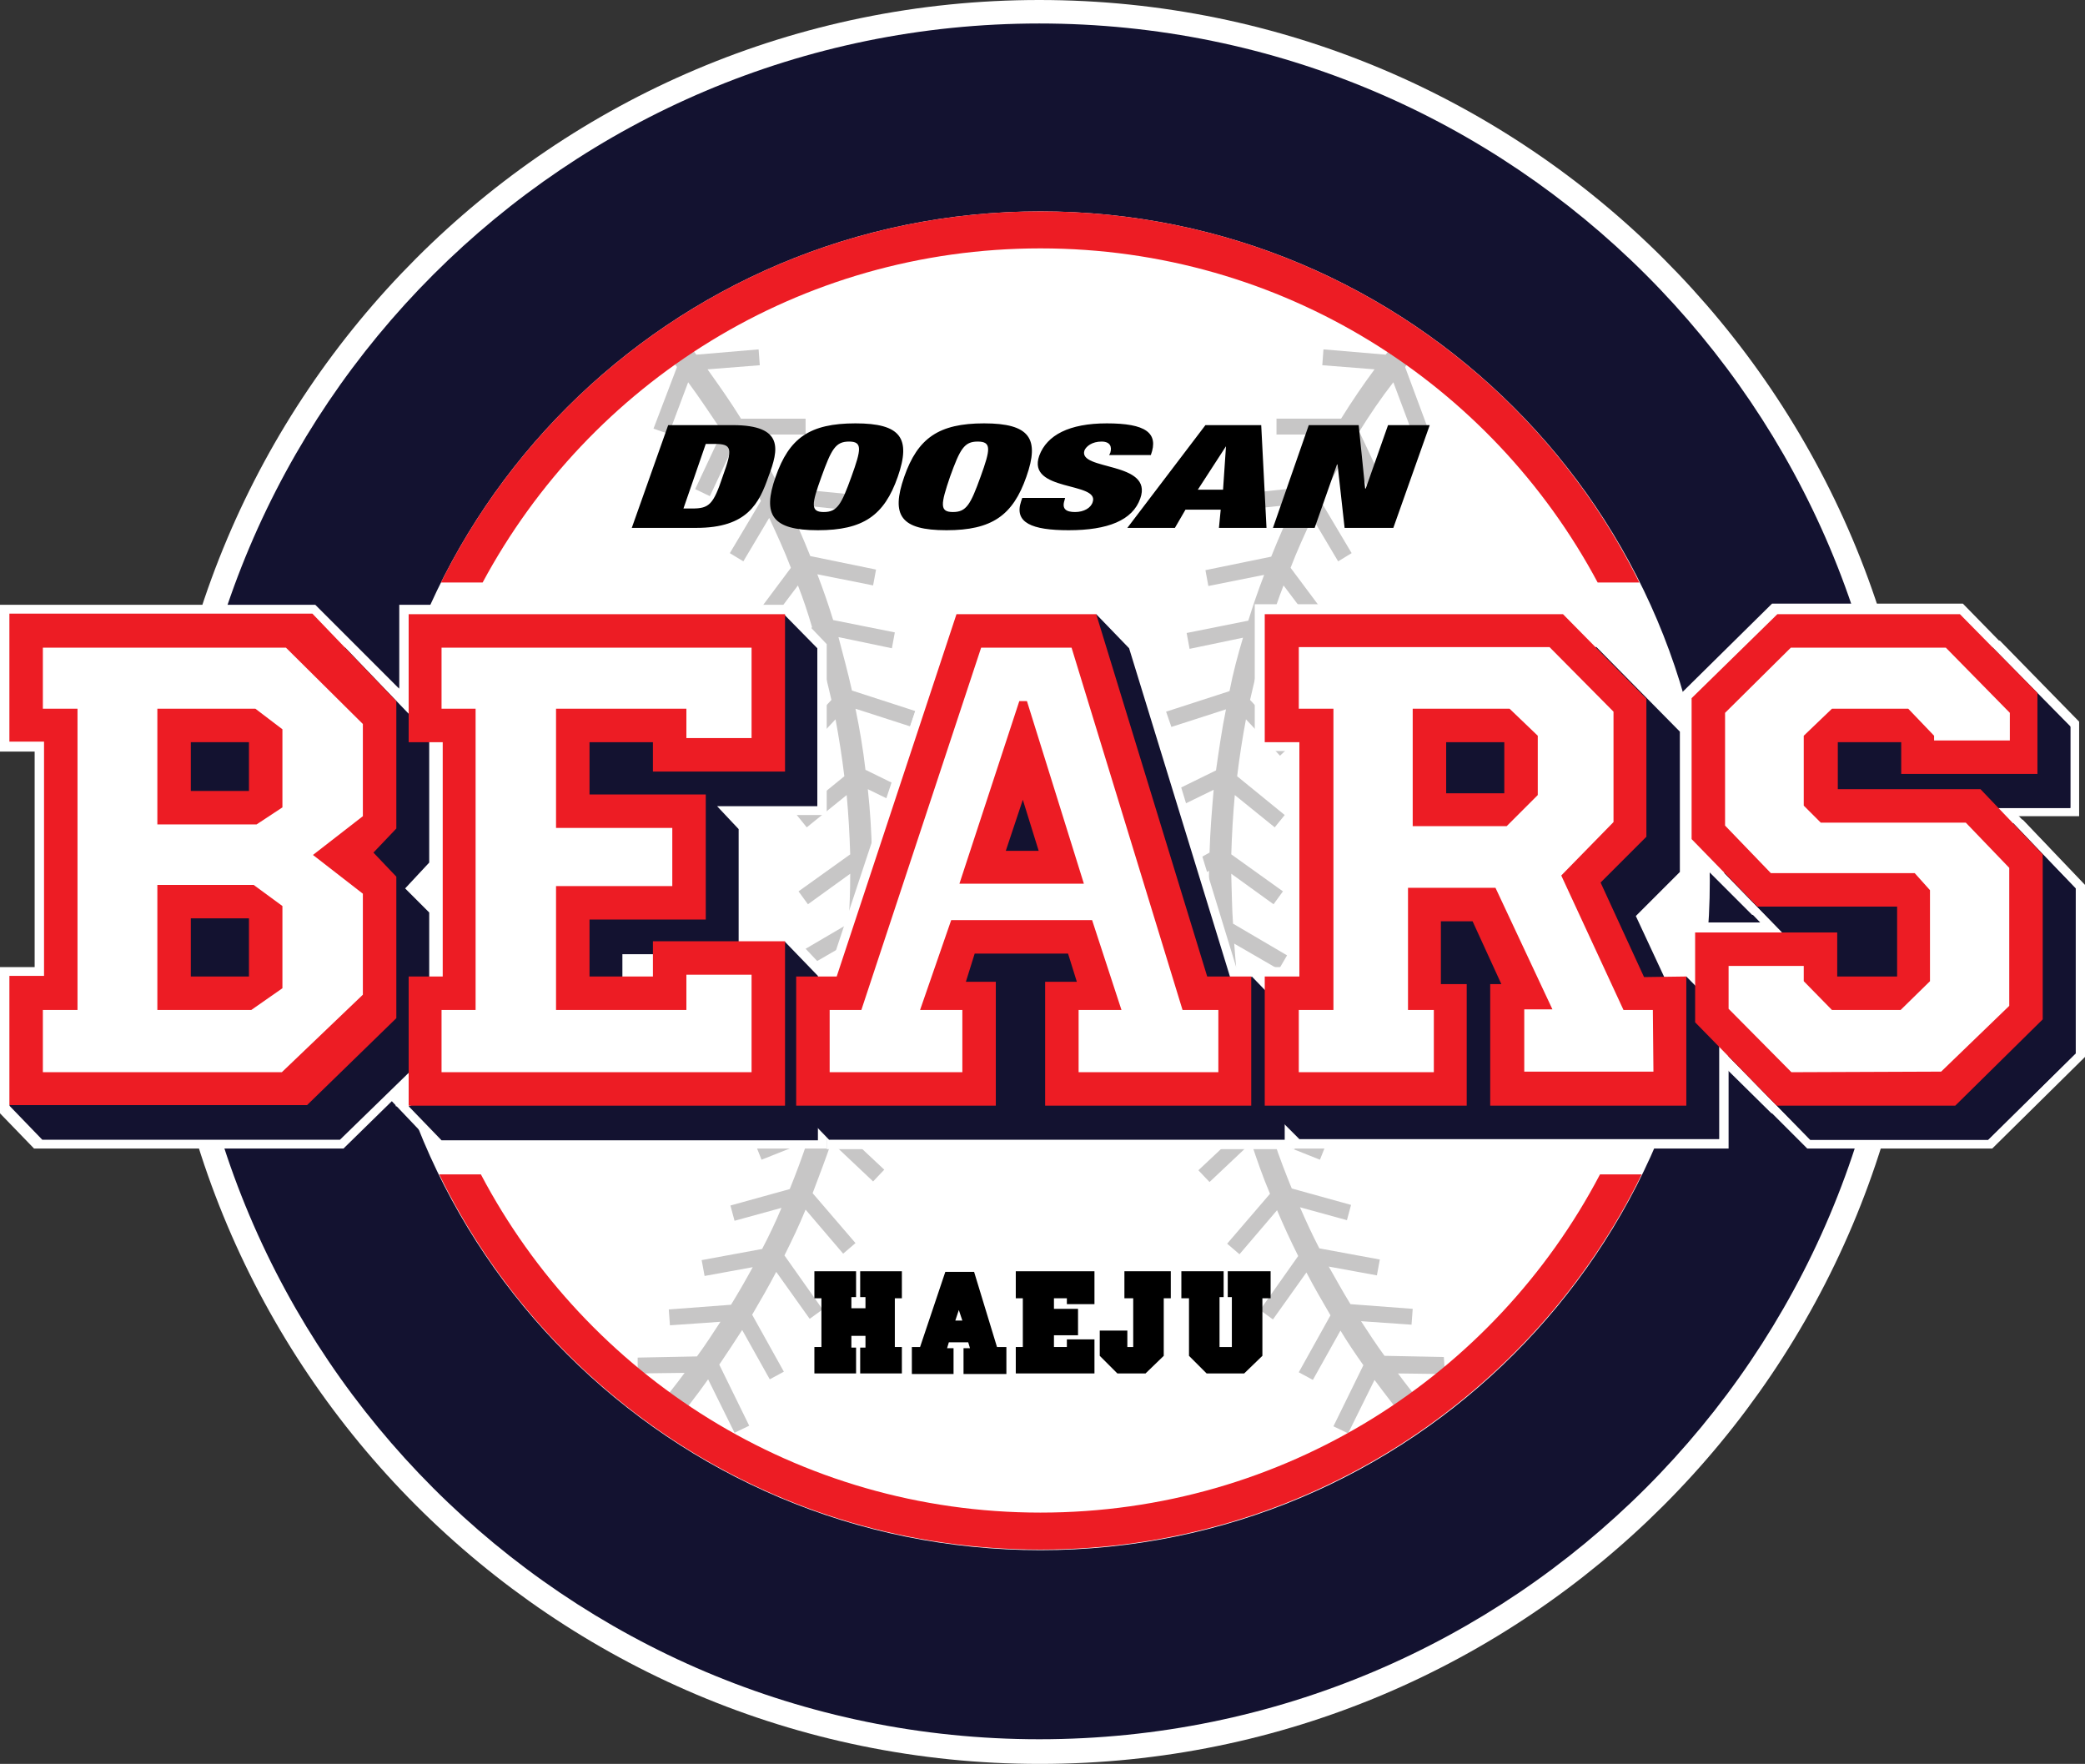
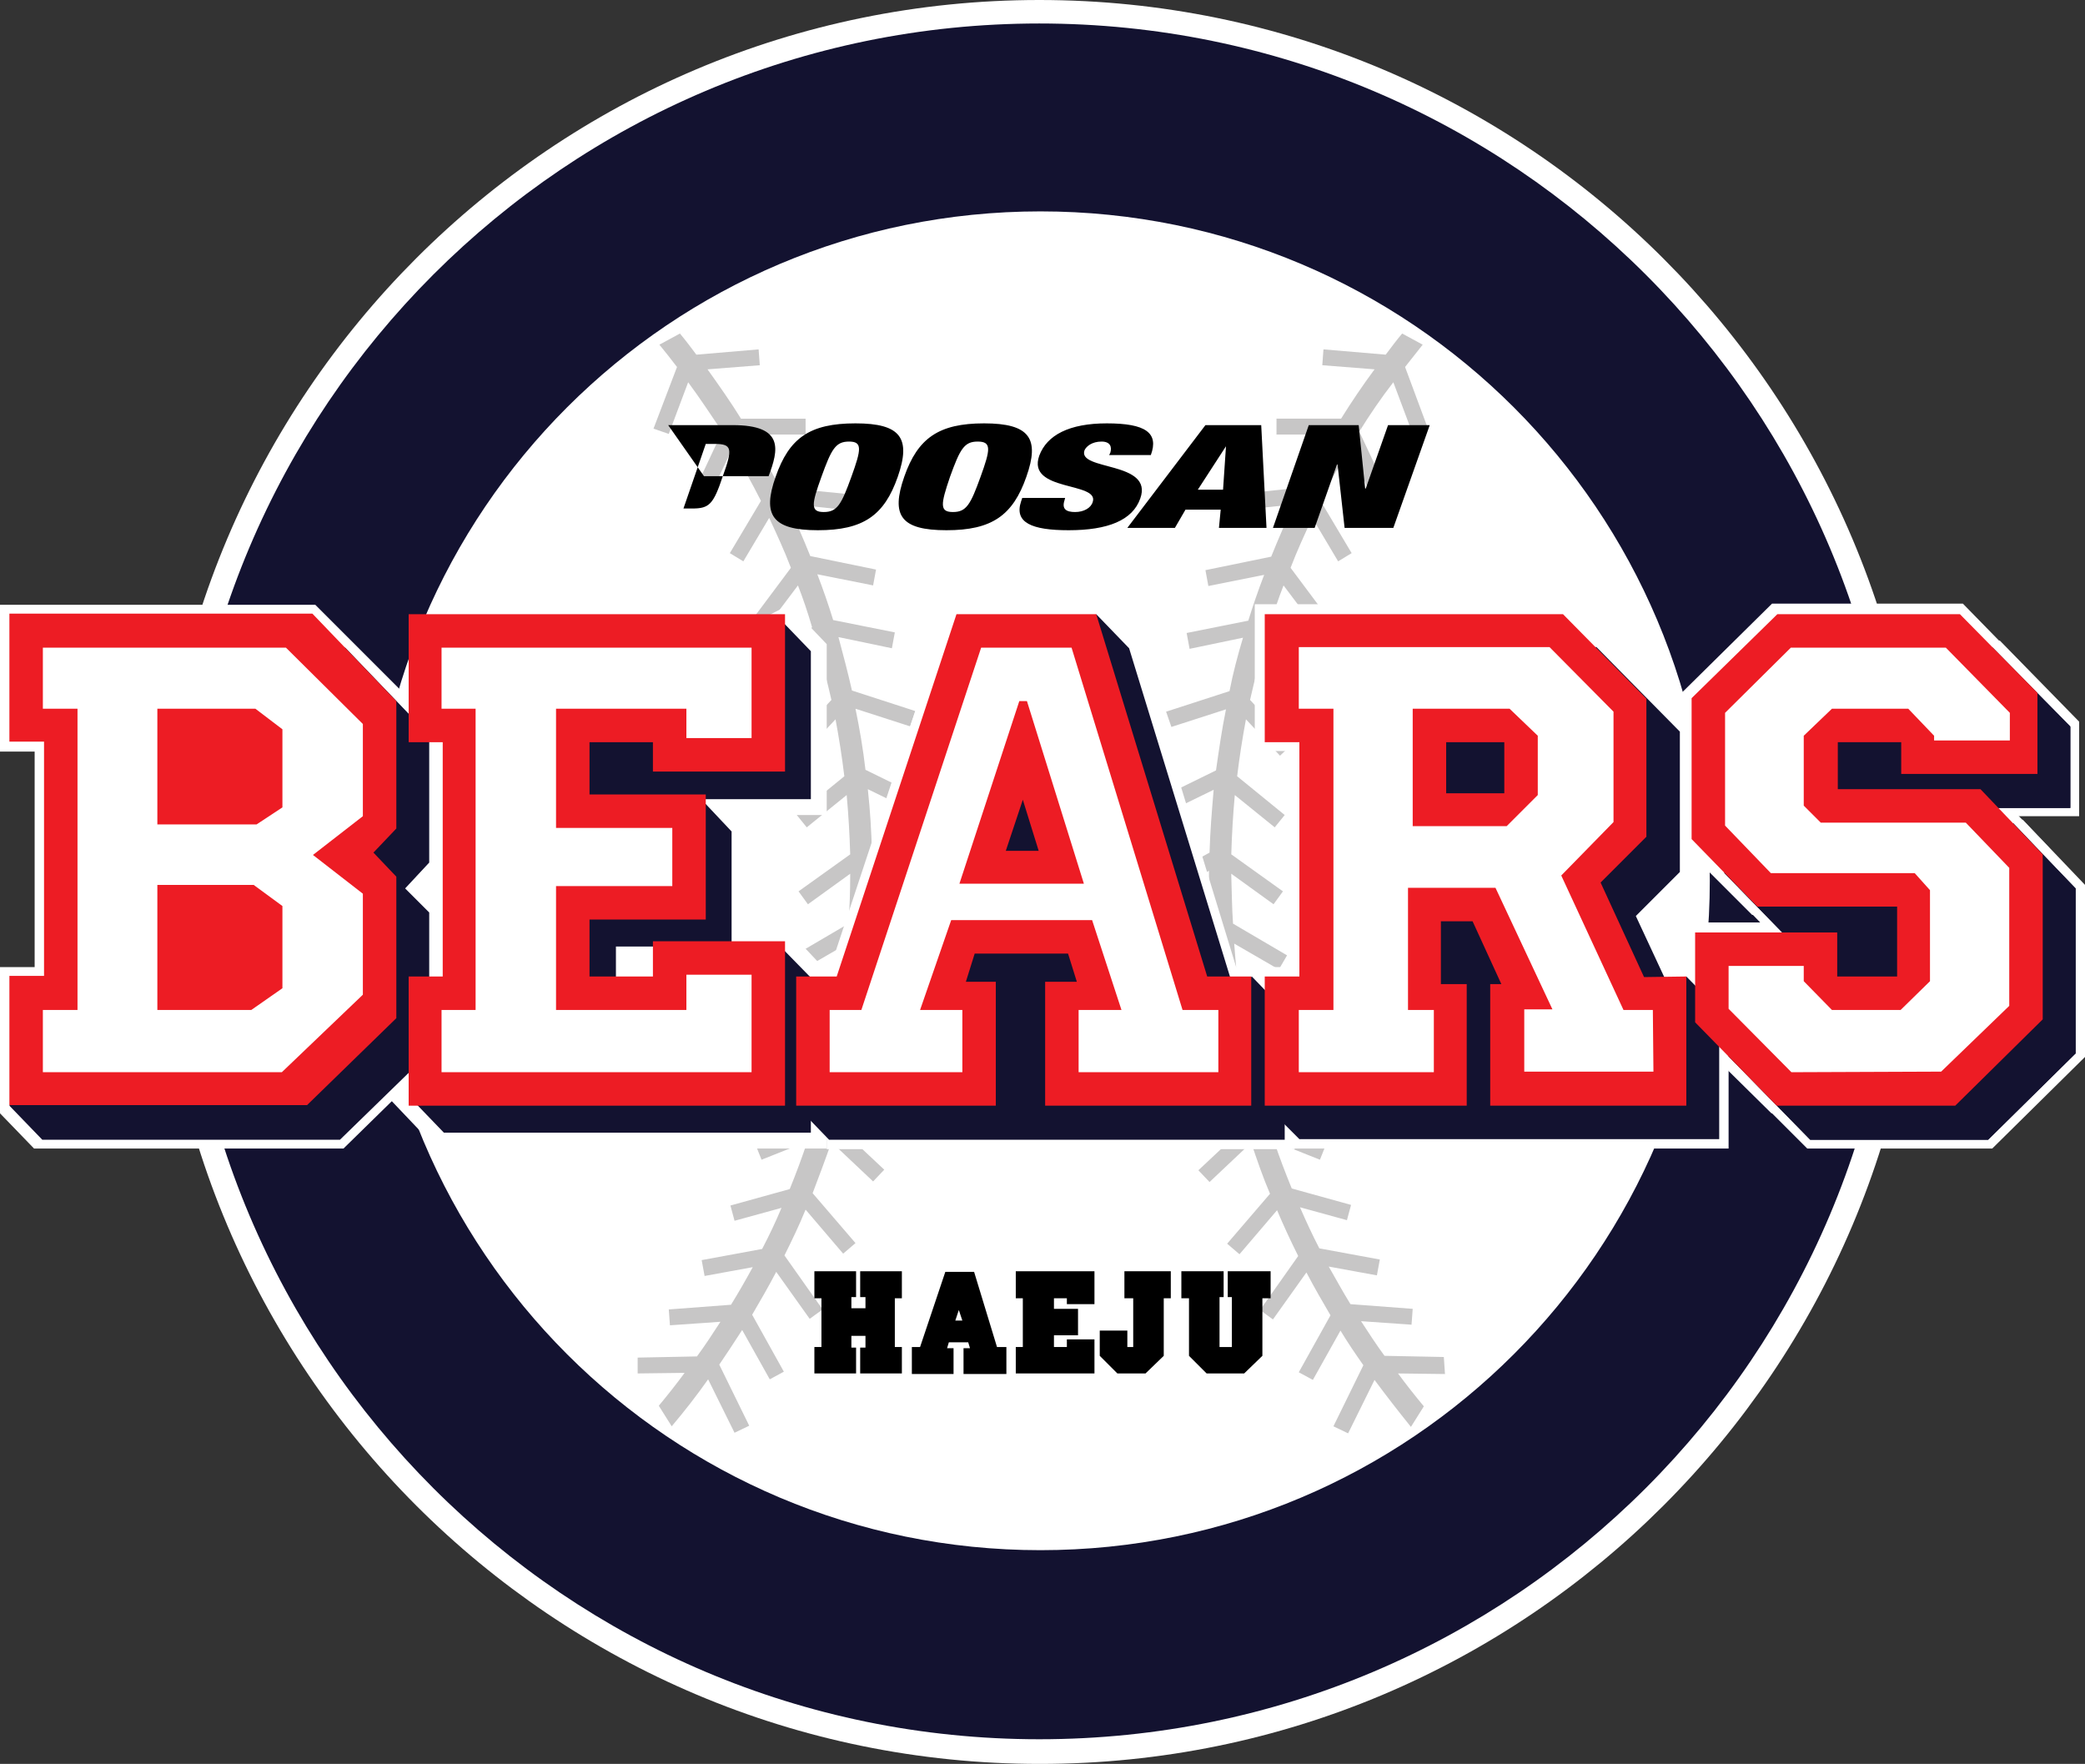
<svg xmlns="http://www.w3.org/2000/svg" version="1.1" id="레이어_1" x="0px" y="0px" viewBox="0 0 355.1 300.4" style="enable-background:new 0 0 355.1 300.4;" xml:space="preserve">
  <rect x="0" y="0" width="355.1" height="300.4" fill="#333333" stroke="none" />
  <style type="text/css">
	.st0{fill:#FFFFFF;}
	.st1{fill:#131230;}
	.st2{fill:#C7C6C6;}
	.st3{fill:#ED1C24;}
</style>
  <path class="st0" d="M327.3,150.2c0,83-67.3,150.2-150.2,150.2c-83,0-150.2-67.3-150.2-150.2S94.1,0,177,0  C260,0,327.3,67.3,327.3,150.2" />
  <path class="st1" d="M323.1,150.1c0,80.7-65.4,146.1-146.1,146.1C96.4,296.2,31,230.8,31,150.1C31,69.4,96.4,4,177,4  C257.7,4,323.1,69.4,323.1,150.1" />
  <path class="st0" d="M291.2,150c0,63-51,114-114,114c-63,0-114-51-114-114s51-114,114-114C240.2,36,291.2,87,291.2,150" />
  <path class="st2" d="M148.6,149c0-0.2,0-0.5,0-0.7l8.2,4.6l1.3-2.4l-9.6-5.4c-0.1-3.6-0.3-7.1-0.7-10.7l8.6,4.2l1.2-2.5l-10.2-5  c-0.4-3.5-1-7-1.7-10.4l9.3,3l0.9-2.6l-10.8-3.5c-0.7-3.1-1.5-6.1-2.3-9.1l9.1,1.9l0.5-2.7l-10.5-2.1c-0.8-2.6-1.7-5.2-2.7-7.8  l9.5,1.9l0.5-2.7l-11.2-2.3c-1.2-3-2.5-6-3.9-8.9l9.6,1l0.3-2.7L132.8,83c-1.6-3-3.2-6-5-9l9.4,0v-2.7h-11c-1.8-2.9-3.7-5.6-5.7-8.4  l8.9-0.7l-0.2-2.7l-10.6,0.9c-0.9-1.2-1.8-2.4-2.8-3.6l-3.5,1.9c1,1.2,2,2.5,3,3.8L111.3,73l2.6,0.9l3.3-8.8c2,2.7,3.9,5.6,5.8,8.4  l-4.6,9.8l2.5,1.2l3.8-8.1c1.7,2.9,3.4,5.9,4.9,8.9l-5.3,8.9l2.3,1.4l4.4-7.4c1.3,2.8,2.6,5.6,3.7,8.5l-6.2,8.3l2.2,1.6l5.2-6.9  c0.9,2.3,1.7,4.7,2.4,7.1l-6.6,8.9l2.2,1.6l5.4-7.2c0.8,3,1.6,6,2.3,9.1l-7.1,7.6l2,1.9l5.8-6.2c0.6,3.2,1.1,6.4,1.5,9.7l-8.1,6.6  l1.7,2.1l6.8-5.5c0.3,3.3,0.5,6.7,0.6,10.1l-8.8,6.3l1.6,2.2l7.2-5.2l0,0.3c0,2.7-0.1,5.5-0.3,8.2l-9.2,5.4l1.4,2.4l7.6-4.4  c-0.2,2.6-0.5,5.3-0.8,7.9l-9.7,5l1.3,2.4l8-4.1c-0.4,2.8-0.9,5.5-1.5,8.2l-9.7,4.4l1.1,2.5l7.7-3.5c-0.6,2.6-1.3,5.1-2.1,7.6  l-9.9,3.9l1,2.5l7.8-3.1c-0.9,2.7-1.9,5.4-3,8.1l-10.1,2.8l0.7,2.6l8-2.2c-1,2.4-2.1,4.7-3.3,7l-10.3,1.9l0.5,2.7l8.2-1.5  c-1.2,2.2-2.4,4.3-3.7,6.4l-10.6,0.8l0.2,2.7l8.6-0.6c-1.3,2-2.6,4-4,5.9l-10.1,0.2l0,2.7l8-0.1c-1.4,1.9-2.9,3.8-4.4,5.6l2.2,3.5  c2.2-2.6,4.3-5.3,6.2-8l4.5,9.1l2.5-1.2l-5.1-10.4c1.3-1.9,2.6-3.9,3.9-5.9l4.7,8.4l2.4-1.3l-5.4-9.7c1.4-2.4,2.8-4.8,4.1-7.3l5.7,8  l2.2-1.6l-6.5-9.2c1.3-2.6,2.5-5.1,3.6-7.8l6.4,7.5l2.1-1.8l-7.3-8.5c1.1-2.9,2.2-5.8,3.2-8.7l7.1,6.7l1.9-2l-8.1-7.6  c0.8-2.7,1.6-5.5,2.2-8.2l7.4,6.3l1.8-2.1l-8.5-7.3c0.6-2.7,1.1-5.5,1.5-8.3l7.4,5.7l1.7-2.2l-8.6-6.7c0.4-2.8,0.7-5.7,0.9-8.6  l7.8,5.4l1.6-2.2l-9.1-6.4C148.5,154.4,148.6,151.8,148.6,149 M245.9,231.1l-10.1-0.2c-1.4-1.9-2.7-3.9-4-5.9l8.6,0.6l0.2-2.7  l-10.6-0.8c-1.3-2.1-2.5-4.3-3.7-6.4l8.2,1.5l0.5-2.7l-10.3-1.9c-1.2-2.3-2.3-4.7-3.3-7l8,2.2l0.7-2.6l-10.1-2.8  c-1.1-2.7-2.1-5.3-3-8l7.8,3.1l1-2.5l-9.9-3.9c-0.8-2.5-1.5-5.1-2.1-7.6l7.7,3.5l1.1-2.5l-9.7-4.4c-0.6-2.7-1.1-5.4-1.5-8.2l8,4.1  l1.3-2.4l-9.7-5c-0.4-2.6-0.6-5.3-0.8-7.9l7.6,4.4l1.4-2.4l-9.2-5.4c-0.2-2.7-0.2-5.4-0.3-8.2l0-0.3l7.2,5.2l1.6-2.2l-8.8-6.3  c0.1-3.4,0.3-6.8,0.6-10.1l6.8,5.5l1.7-2.1l-8.1-6.6c0.4-3.3,0.9-6.5,1.5-9.7l5.8,6.2l2-1.9l-7.1-7.6c0.7-3,1.4-6.1,2.3-9.1l5.4,7.2  l2.2-1.6l-6.6-8.9c0.7-2.4,1.5-4.8,2.4-7.1l5.2,6.9l2.2-1.6l-6.2-8.3c1.1-2.9,2.4-5.7,3.7-8.5l4.4,7.4l2.3-1.4l-5.3-8.9  c1.5-3,3.2-6,4.9-8.9l3.8,8.1l2.5-1.2l-4.6-9.8c1.8-2.9,3.7-5.7,5.8-8.4l3.3,8.8l2.6-0.9l-3.9-10.5c1-1.3,2-2.5,3-3.8l-3.5-1.9  c-1,1.2-1.9,2.4-2.8,3.6l-10.6-0.9l-0.2,2.7l8.9,0.7c-2,2.7-3.9,5.5-5.7,8.4h-11V74h9.4c-1.8,2.9-3.4,5.9-5,9l-11.3,1.2l0.3,2.7  l9.6-1c-1.4,2.9-2.7,5.9-3.9,8.9l-11.2,2.3l0.5,2.7l9.5-1.9c-1,2.6-1.9,5.2-2.7,7.8l-10.5,2.1l0.5,2.7l9.1-1.9c-0.9,3-1.7,6-2.3,9.1  l-10.8,3.5l0.9,2.6l9.3-3c-0.7,3.4-1.2,6.9-1.7,10.4l-10.2,5l1.2,2.5l8.6-4.2c-0.3,3.5-0.6,7.1-0.7,10.7l-9.6,5.3l1.3,2.4l8.2-4.6  c0,0.2,0,0.5,0,0.7c0,2.7,0.1,5.4,0.2,8.1l-9.1,6.4l1.6,2.2l7.8-5.4c0.2,2.9,0.5,5.7,0.9,8.6l-8.6,6.7l1.7,2.2l7.4-5.7  c0.4,2.8,1,5.6,1.5,8.3l-8.5,7.3l1.8,2.1l7.4-6.3c0.7,2.8,1.4,5.5,2.2,8.2l-8.1,7.6l1.9,2l7.1-6.7c1,3,2,5.9,3.2,8.7l-7.3,8.5  l2.1,1.8l6.4-7.5c1.1,2.6,2.3,5.2,3.6,7.8l-6.5,9.2l2.2,1.6l5.7-8c1.3,2.5,2.7,4.9,4.1,7.3l-5.4,9.7l2.4,1.3l4.7-8.4  c1.2,2,2.5,3.9,3.9,5.9l-5.1,10.4l2.5,1.2l4.5-9.1c2,2.7,4.1,5.4,6.2,8l2.2-3.5c-1.5-1.8-3-3.7-4.4-5.6l8,0.1L245.9,231.1z" />
-   <path d="M116.4,86.6h1.5c2.9,0,3.6-0.7,5.2-5.5c1.7-4.7,1.6-5.5-1.4-5.5h-1.5L116.4,86.6z M113.8,72.4l11,0c8.8,0,7.8,4.2,6.1,8.7  c-1.6,4.6-3.6,8.8-12.3,8.8h-11L113.8,72.4z M140.3,87.2c2.3,0,3-1.3,4.7-6c1.7-4.7,1.9-6-0.4-6c-2.3,0-3,1.3-4.7,6  C138.2,85.9,138,87.2,140.3,87.2 M145.7,72.1c7.7,0,9.5,2.5,7.2,9.1c-2.3,6.6-5.9,9.1-13.6,9.1c-7.8,0-9.5-2.6-7.2-9.1  C134.4,74.6,137.9,72.1,145.7,72.1 M162.3,87.2c2.3,0,3-1.3,4.7-6c1.7-4.7,1.9-6-0.5-6c-2.3,0-3,1.3-4.7,6  C160.2,85.9,160,87.2,162.3,87.2 M167.6,72.1c7.8,0,9.5,2.6,7.2,9.1c-2.3,6.6-5.9,9.1-13.6,9.1c-7.8,0-9.5-2.5-7.2-9.1  C156.3,74.6,159.9,72.1,167.6,72.1 M188.9,77.5l0.2-0.4c0.3-1,0-1.9-1.5-1.9c-1.6,0-2.6,0.8-2.9,1.5c-1.2,3.5,11.8,1.8,9.5,8.2  c-1.3,3.7-5.5,5.4-12.2,5.4c-6.3,0-9.3-1.3-8.1-4.9l0.2-0.6l7.3,0l-0.1,0.4c-0.5,1.5,0.3,2,1.8,2c1.5,0,2.7-0.7,3-1.7  c1.2-3.5-11.3-1.7-9.1-7.9c1.3-3.5,5.1-5.5,11.5-5.5c6.6,0,8.9,1.6,7.5,5.4L188.9,77.5z M208.8,76L208.8,76l-4.8,7.4h4.3L208.8,76z   M205.3,72.4l9.5,0l0.9,17.5l-8.1,0l0.3-3.1l-6,0l-1.8,3.1l-8.1,0L205.3,72.4z M222.9,72.4h8.5l1.1,10.8h0.1l3.8-10.8h7.1l-6.2,17.5  l-8.3,0l-1.2-10.8l-0.1,0l-3.8,10.8l-7.1,0L222.9,72.4z" />
-   <path class="st3" d="M177.2,42.3c41.1,0,76.8,23,94.9,56.9h7.1C260.6,61.7,221.9,36,177.2,36c-44.7,0-83.4,25.7-102.1,63.2h7.1  C100.4,65.3,136.1,42.3,177.2,42.3 M177.2,257.6c-41.4,0-77.3-23.4-95.3-57.6h-7.1c18.5,37.9,57.4,63.9,102.4,63.9  c45,0,83.9-26.1,102.4-63.9h-7.1C254.5,234.3,218.6,257.6,177.2,257.6" />
+   <path d="M116.4,86.6h1.5c2.9,0,3.6-0.7,5.2-5.5c1.7-4.7,1.6-5.5-1.4-5.5h-1.5L116.4,86.6z M113.8,72.4l11,0c8.8,0,7.8,4.2,6.1,8.7  h-11L113.8,72.4z M140.3,87.2c2.3,0,3-1.3,4.7-6c1.7-4.7,1.9-6-0.4-6c-2.3,0-3,1.3-4.7,6  C138.2,85.9,138,87.2,140.3,87.2 M145.7,72.1c7.7,0,9.5,2.5,7.2,9.1c-2.3,6.6-5.9,9.1-13.6,9.1c-7.8,0-9.5-2.6-7.2-9.1  C134.4,74.6,137.9,72.1,145.7,72.1 M162.3,87.2c2.3,0,3-1.3,4.7-6c1.7-4.7,1.9-6-0.5-6c-2.3,0-3,1.3-4.7,6  C160.2,85.9,160,87.2,162.3,87.2 M167.6,72.1c7.8,0,9.5,2.6,7.2,9.1c-2.3,6.6-5.9,9.1-13.6,9.1c-7.8,0-9.5-2.5-7.2-9.1  C156.3,74.6,159.9,72.1,167.6,72.1 M188.9,77.5l0.2-0.4c0.3-1,0-1.9-1.5-1.9c-1.6,0-2.6,0.8-2.9,1.5c-1.2,3.5,11.8,1.8,9.5,8.2  c-1.3,3.7-5.5,5.4-12.2,5.4c-6.3,0-9.3-1.3-8.1-4.9l0.2-0.6l7.3,0l-0.1,0.4c-0.5,1.5,0.3,2,1.8,2c1.5,0,2.7-0.7,3-1.7  c1.2-3.5-11.3-1.7-9.1-7.9c1.3-3.5,5.1-5.5,11.5-5.5c6.6,0,8.9,1.6,7.5,5.4L188.9,77.5z M208.8,76L208.8,76l-4.8,7.4h4.3L208.8,76z   M205.3,72.4l9.5,0l0.9,17.5l-8.1,0l0.3-3.1l-6,0l-1.8,3.1l-8.1,0L205.3,72.4z M222.9,72.4h8.5l1.1,10.8h0.1l3.8-10.8h7.1l-6.2,17.5  l-8.3,0l-1.2-10.8l-0.1,0l-3.8,10.8l-7.1,0L222.9,72.4z" />
  <path class="st0" d="M68.1,117.4v23.5l-3.9,4.3l3.9,4.2v24.7l-16,15.5H0v-24.9h5.9V128l-5.9,0V103h53.7L68.1,117.4z" />
-   <path class="st0" d="M134.5,103v28.3h-25.3v-4.9h-8.1v6.3h19.8v23.9h-19.8v6.9h8.1v-4.8h25.1l0.1,29.7h-67v-24.5h5.3v-37.5H68V103  L134.5,103z" />
  <path class="st0" d="M187.3,103l18.9,61.7h7.7v24.9h-37.8V166h5.3l-0.8-2.6h-14.1l-0.5,2.6h4.6v23.6h-36.3l0.1-31l6.7,7.1l20.8-62.8  L187.3,103z" />
  <path class="st0" d="M288,164.7v24.9h-36.5v-23.3h1.2l-3.3-7.9h-3.6v7.9h5v23.3h-37.8v-24.9h6.6v-36.8h-5.9v-25h53l14.6,14.9  l-0.2,25.5l-7,7.1l6.3,14.2H288z" />
  <path class="st0" d="M349,144.4l-0.3,29.9l-15.9,15.3h-31.1l-14.7-14.5l0-18h26.6v7.7h7.6v-9h-22.8l-12-12l-0.1-25.7l15.5-15.3  l32.5,0l13.3,13.6v16.9h-26v-5.7h-8.2v5.2l25.1,0.6L349,144.4z M74.8,125.5v22.3l-0.1,4.6l0.1,3.9L73.4,181l-14.9,14.6l-52.7,0  l-5.8-6l12.8-17.9v-36.7H6.8v-25h53L74.8,125.5z" />
  <path class="st0" d="M140.8,109.7v29.1h-25.3v-4.7h-8.1v3.6h19.9v26.6h-19.9v6.9h8.1v-5.7l25.3,0.2l0,29.9H74.4l-7.8-8.2l12.6-15.9  v-37.5h-5.3l60.5-31L140.8,109.7z" />
  <path class="st0" d="M193.7,109.7l19.1,62.4h7.7v23.6l-52.6,0v-22.7H188l-0.8-2.6h-14.1l-0.5,2.6h4.6v22.7h-36.4V172h7.2l39.3-69  L193.7,109.7z" />
  <path class="st0" d="M294.4,172.4v23.2h-43.9l7.8-22h1.2l-3.3-7.9h-3.6v7.9h5v22h-37.8v-23.2h6.5V135h-6.1v-24.7H274l13.6,13.8  l0.1,25.1l-7.2,7.2l6.9,15L294.4,172.4z" />
  <path class="st0" d="M355.1,150.7V180l-15.8,15.6l-31.5,0l-13.6-13.6l-0.6-17.6h26.9v7.2h7.6v-9l-22.9,0.1l-11.6-12l-0.8-26.1  l15.4-15.1l32.4-0.4l13.5,13.8l0,16.1h-25.6v-4.6h-8.2v5.2h24.2L355.1,150.7z" />
  <path class="st0" d="M353.6,151.3v28.1l-14.9,14.7h-30.4l-13.9-14.2v-15.3h24.2v7.5h10.2v-11.9h-23.8l-11.2-11.5v-24l14.6-14.3h31.1  l13.2,13.4v13.8h-23.2v-5.4h-10.8v8h24.3L353.6,151.3z" />
  <path class="st1" d="M73.1,125.2v21.7l-4.1,4.4l4.1,4.1v23.9l-15.2,14.8H7.2l-5.6-5.8l11.5-16.2v-39.9l0.7-0.4l-6.6-21.5h51.6  L73.1,125.2z" />
  <path class="st1" d="M3.2,187.7l10.6-15v-41.9h-6v-20l49.9,0.1l14.7,14.5v21l-4.6,4.9l4.6,4.5v11l-0.8-0.1l-0.3,13.4l-13.3,12.8  l-49.7,0L3.2,187.7z" />
  <path class="st3" d="M67.5,119.4v21.7l-3.9,4.1l3.9,4.1v24.1l-15.2,14.8H1.6v-22h5.9v-39.9H1.6v-21.8h51.6L67.5,119.4z" />
  <path class="st0" d="M61.8,123.3l-13.1-13H7.3v10.4h5.9V172H7.3v10.6H48l13.8-13.2v-17.2l-8.5-6.6l8.5-6.6L61.8,123.3z" />
  <path class="st3" d="M43.5,120.7l4.6,3.5v13.3l-4.4,2.9H26.8v-19.7H43.5z M43.2,150.7l4.9,3.6v14l-5.3,3.7h-16v-21.3H43.2z" />
-   <path class="st1" d="M42.4,126.4h-9.9v8.3h9.9L42.4,126.4z M42.4,156.4h-9.9v9.9h9.9L42.4,156.4z M139.2,110.4l0,26.9h-22.6l0.1-5  H106l8.8-2.8l11,11.7v21.3H106v9.7h10.8l16.9-11.8l5.6,5.8v28H75.2l-5.6-5.8l13.7-5.5l-2.4-50.6l3.4,1.1l49.3-28.7L139.2,110.4z" />
  <path class="st1" d="M119.7,136.4l4.9,5.2v19.6h-19.7v12h12.9l15.8-11.3l4.5,4.6v26.4H75.6l-5.1-5.3L82,173.1v-41.9h-5.7l56.6-25.7  l5.2,5.4v25.2h-18.3L119.7,136.4z" />
  <path class="st3" d="M133.7,104.6v26.8h-22.5v-5h-10.8v8.9h19.8v21.3h-19.8v9.7h10.8v-6h22.5v28H69.6v-22h5.8v-39.9h-5.8v-21.8  L133.7,104.6z" />
  <path class="st0" d="M128,110.3H75.2v10.4H81V172h-5.8v10.6H128V166h-11.1v6H94.7v-21.1h19.8V141H94.7v-20.3h22.2v5H128V110.3z   M190.2,152.5h-24.7v28.2h24.7V152.5z M266.3,152.5h-24.7v28.2h24.7V152.5z M332.9,155.4h-24.7v28.2h24.7V155.4z" />
  <path class="st0" d="M266.2,152.5h-24.7v28.2h24.7V152.5z M332.9,155.4h-24.7v28.2h24.7V155.4z" />
  <path class="st1" d="M192.3,110.4l18,58.6l2.9-2.7l5.6,5.8v22h-35.1l-5.3-5.7L189,173l-1.5-4.8h-15.9l-1.5,4.8h5.1l9.7,21.1h-43.7  l-5.6-5.8l12.5-16.2l38.6-67.5L192.3,110.4z" />
  <path class="st1" d="M191.2,111l19,62.1l2.4-5.6l4.9,5.1v20.3h-37.9l-5.5-10.9l16.9-8l-2.4-7h-18.2l-2.1,7h5.5l9.7,18.9h-41.9  l-5.1-5.3l13-14.1l36.7-67.4L191.2,111z" />
  <path class="st1" d="M190.2,152.5h-24.7v28.2h24.7L190.2,152.5z" />
  <path class="st3" d="M186.7,104.6l18.9,61.7h7.5v22H178v-21.1h5.4l-1.5-4.8H166l-1.5,4.8h5.1v21.1h-34v-22h6.9l20.4-61.7  L186.7,104.6z" />
  <path class="st0" d="M182.5,110.3h-15.4L146.7,172h-5.4v10.6h22.6V172h-7.2l5.3-15.3h24L191,172h-7.3v10.6h23.8V172h-6.1  L182.5,110.3z" />
  <path class="st3" d="M174.9,119.4l9.7,31.1h-21.2l10.2-31.1L174.9,119.4z" />
  <path class="st1" d="M174.2,136.2l-2.9,8.7h5.6L174.2,136.2z" />
  <path class="st0" d="M286.3,167.5l5.7,5.7V193h-31.6L250,181.5l13.2-7l-5.9-12.8H250v12.8h4.5l8,18.5H222l-5.6-5.8l11.8-13.9v-41.9  H222v-20.1l49.3,0.3l13.6,13.8v22.5l-7.9,8.1l6.7,13.5L286.3,167.5z" />
  <path class="st0" d="M266.3,152.5h-24.7v28.2h24.7V152.5z M333,155.4h-24.7v28.2H333V155.4z" />
  <path class="st1" d="M287.2,166.3l5.6,5.7l0,22l-33.4,0l-11.1-11.8l13-8.7l-4.9-10.7H251v10.7h4.4l8,20.5l-42.1,0l-5.8-5.8l11.5-16  v-39.9l-2.5-0.5l-3.4-21.3l50.8-0.3l14.2,14.4l0,23.9l-7.5,7.5l6.1,13.1L287.2,166.3z M353.5,151.3v28.1l-14.9,14.7l-30.3,0  l-13.9-14.2l-0.1-15.3h24.2v7.5h10.2v-11.9h-23.8l-11.2-11.5v-24l14.6-14.3h31.1l13.2,13.4v13.8h-23.2v-5.4h-10.8v8h24.3  L353.5,151.3z" />
  <path class="st1" d="M353.5,151.3v28.1l-14.9,14.7l-30.3,0l-13.9-14.2l-0.1-15.3h24.2v7.5h10.2v-11.9h-23.8l-11.2-11.5v-24  l14.6-14.3l31.1-0.1l13.2,13.4l0,13.9h-23.2v-5.4h-10.8l-3,5.1h24.3L353.5,151.3z M286.2,167.3l5.3,5.5l0.1,20.1l-31.5,0l-10.5-11.3  l13.2-7l-5.9-12.8h-7.2v12.8h4.5l8,18.4l-40.6,0l-5.8-5.7l12.1-13.9v-41.9h-6.1v-20.1l49.2,0.1l13.6,13.8l0,22.8l-7.8,7.8l6.3,13.8  C283.4,169.8,286.2,167.3,286.2,167.3" />
  <path class="st1" d="M352.4,151.8l0,27.2l-14.2,14l-29.3,0l-13.5-13.7l0.1-13.4h22.2v7.4h12.2V159h-24.6l-10.4-10.8v-23l14.2-14  l29.6-0.1l12.7,13l0,12.2h-20.8v-5.3h-13.2v10.1L342,141L352.4,151.8z M266.3,152.5h-24.7v28.2h24.7L266.3,152.5z" />
  <path class="st1" d="M332.9,155.4h-24.7v28.2h24.7V155.4z M337.4,114.3h-24.7v28.2h24.7V114.3z" />
  <path class="st3" d="M287.2,166.3v22h-33.4v-20.7h1.9l-4.9-10.7h-5.4v10.7h4.4v20.7h-34.4v-22h5.9v-39.9h-5.9v-21.8h50.8l14.2,14.4  v23.5l-7.8,7.8l7.4,16.1L287.2,166.3z" />
  <path class="st0" d="M281.5,172h-5l-10.6-22.9l8.9-9.1l0-18.8l-10.9-11h-42.7v10.5h5.9V172h-5.9v10.6h23V172h-4.4v-20.8l14.9,0  l9.7,20.7h-4.8v10.6h22L281.5,172z" />
  <path class="st3" d="M261.9,125.3v10.1l-5.3,5.3h-16v-20h16.5L261.9,125.3z" />
  <path class="st1" d="M256.2,126.4h-9.9v8.7h9.9L256.2,126.4z" />
  <path class="st3" d="M347.9,145.5v28.1L333,188.3h-30.4l-13.9-14.2v-15.3h24.2v7.5h10.2v-11.9h-23.8l-11.2-11.5v-24l14.6-14.3h31.1  l13.2,13.4v13.8h-23.2v-5.4h-10.8v8h24.3L347.9,145.5z" />
  <path class="st0" d="M342.2,147.8l-7.4-7.7l-24.7,0l-2.9-2.9v-11.9l4.8-4.6h13l4.4,4.6v0.8h12.9l0-4.7l-10.9-11.1h-26.4l-11.2,11.1  l0,19.2l7.8,8.1h24.5l2.6,2.9v15.5l-5,4.9H312l-4.8-4.9v-2.6h-12.8v7.3l10.7,10.8l25.5-0.1l11.6-11.2L342.2,147.8z" />
  <g>
    <polygon points="152.4,221.1 152.4,229.4 153.6,229.4 153.6,233.9 146.5,233.9 146.5,229.5 147.4,229.5 147.4,227.5 145,227.5    145,229.5 145.8,229.5 145.8,233.9 138.7,233.9 138.7,229.4 139.9,229.4 139.9,221.1 138.7,221.1 138.7,216.5 145.8,216.5    145.8,220.9 145,220.9 145,222.8 147.4,222.8 147.4,220.9 146.5,220.9 146.5,216.5 153.6,216.5 153.6,221.1  " />
    <path d="M169.8,229.4l-3.9-12.8H161l-4.3,12.8h-1.4v4.6h7.1v-4.4h-1.1l0.3-1h3.3l0.3,1h-1.1v4.4h7.3v-4.6H169.8z M163.3,223.1   l0.6,1.8h-1.2L163.3,223.1z" />
    <polygon points="181.7,222.1 181.7,221.1 179.5,221.1 179.5,222.9 183.6,222.9 183.6,227.4 179.5,227.4 179.5,229.4 181.7,229.4    181.7,228.1 186.4,228.1 186.4,233.9 173,233.9 173,229.4 174.2,229.4 174.2,221.1 173,221.1 173,216.5 186.4,216.5 186.4,222.1     " />
    <polygon points="216.4,216.5 216.4,221.1 215,221.1 215,230.9 211.9,233.9 205.5,233.9 202.5,230.9 202.5,221.1 201.2,221.1    201.2,216.5 208.4,216.5 208.4,220.9 207.7,220.9 207.7,229.4 209.8,229.4 209.8,220.9 209.1,220.9 209.1,216.5  " />
    <polygon points="191.5,216.5 199.4,216.5 199.4,221.1 198.2,221.1 198.2,230.9 195.1,233.9 190.3,233.9 187.3,230.9 187.3,226.6    192,226.6 192,229.4 193,229.4 193,221.1 191.5,221.1  " />
  </g>
</svg>